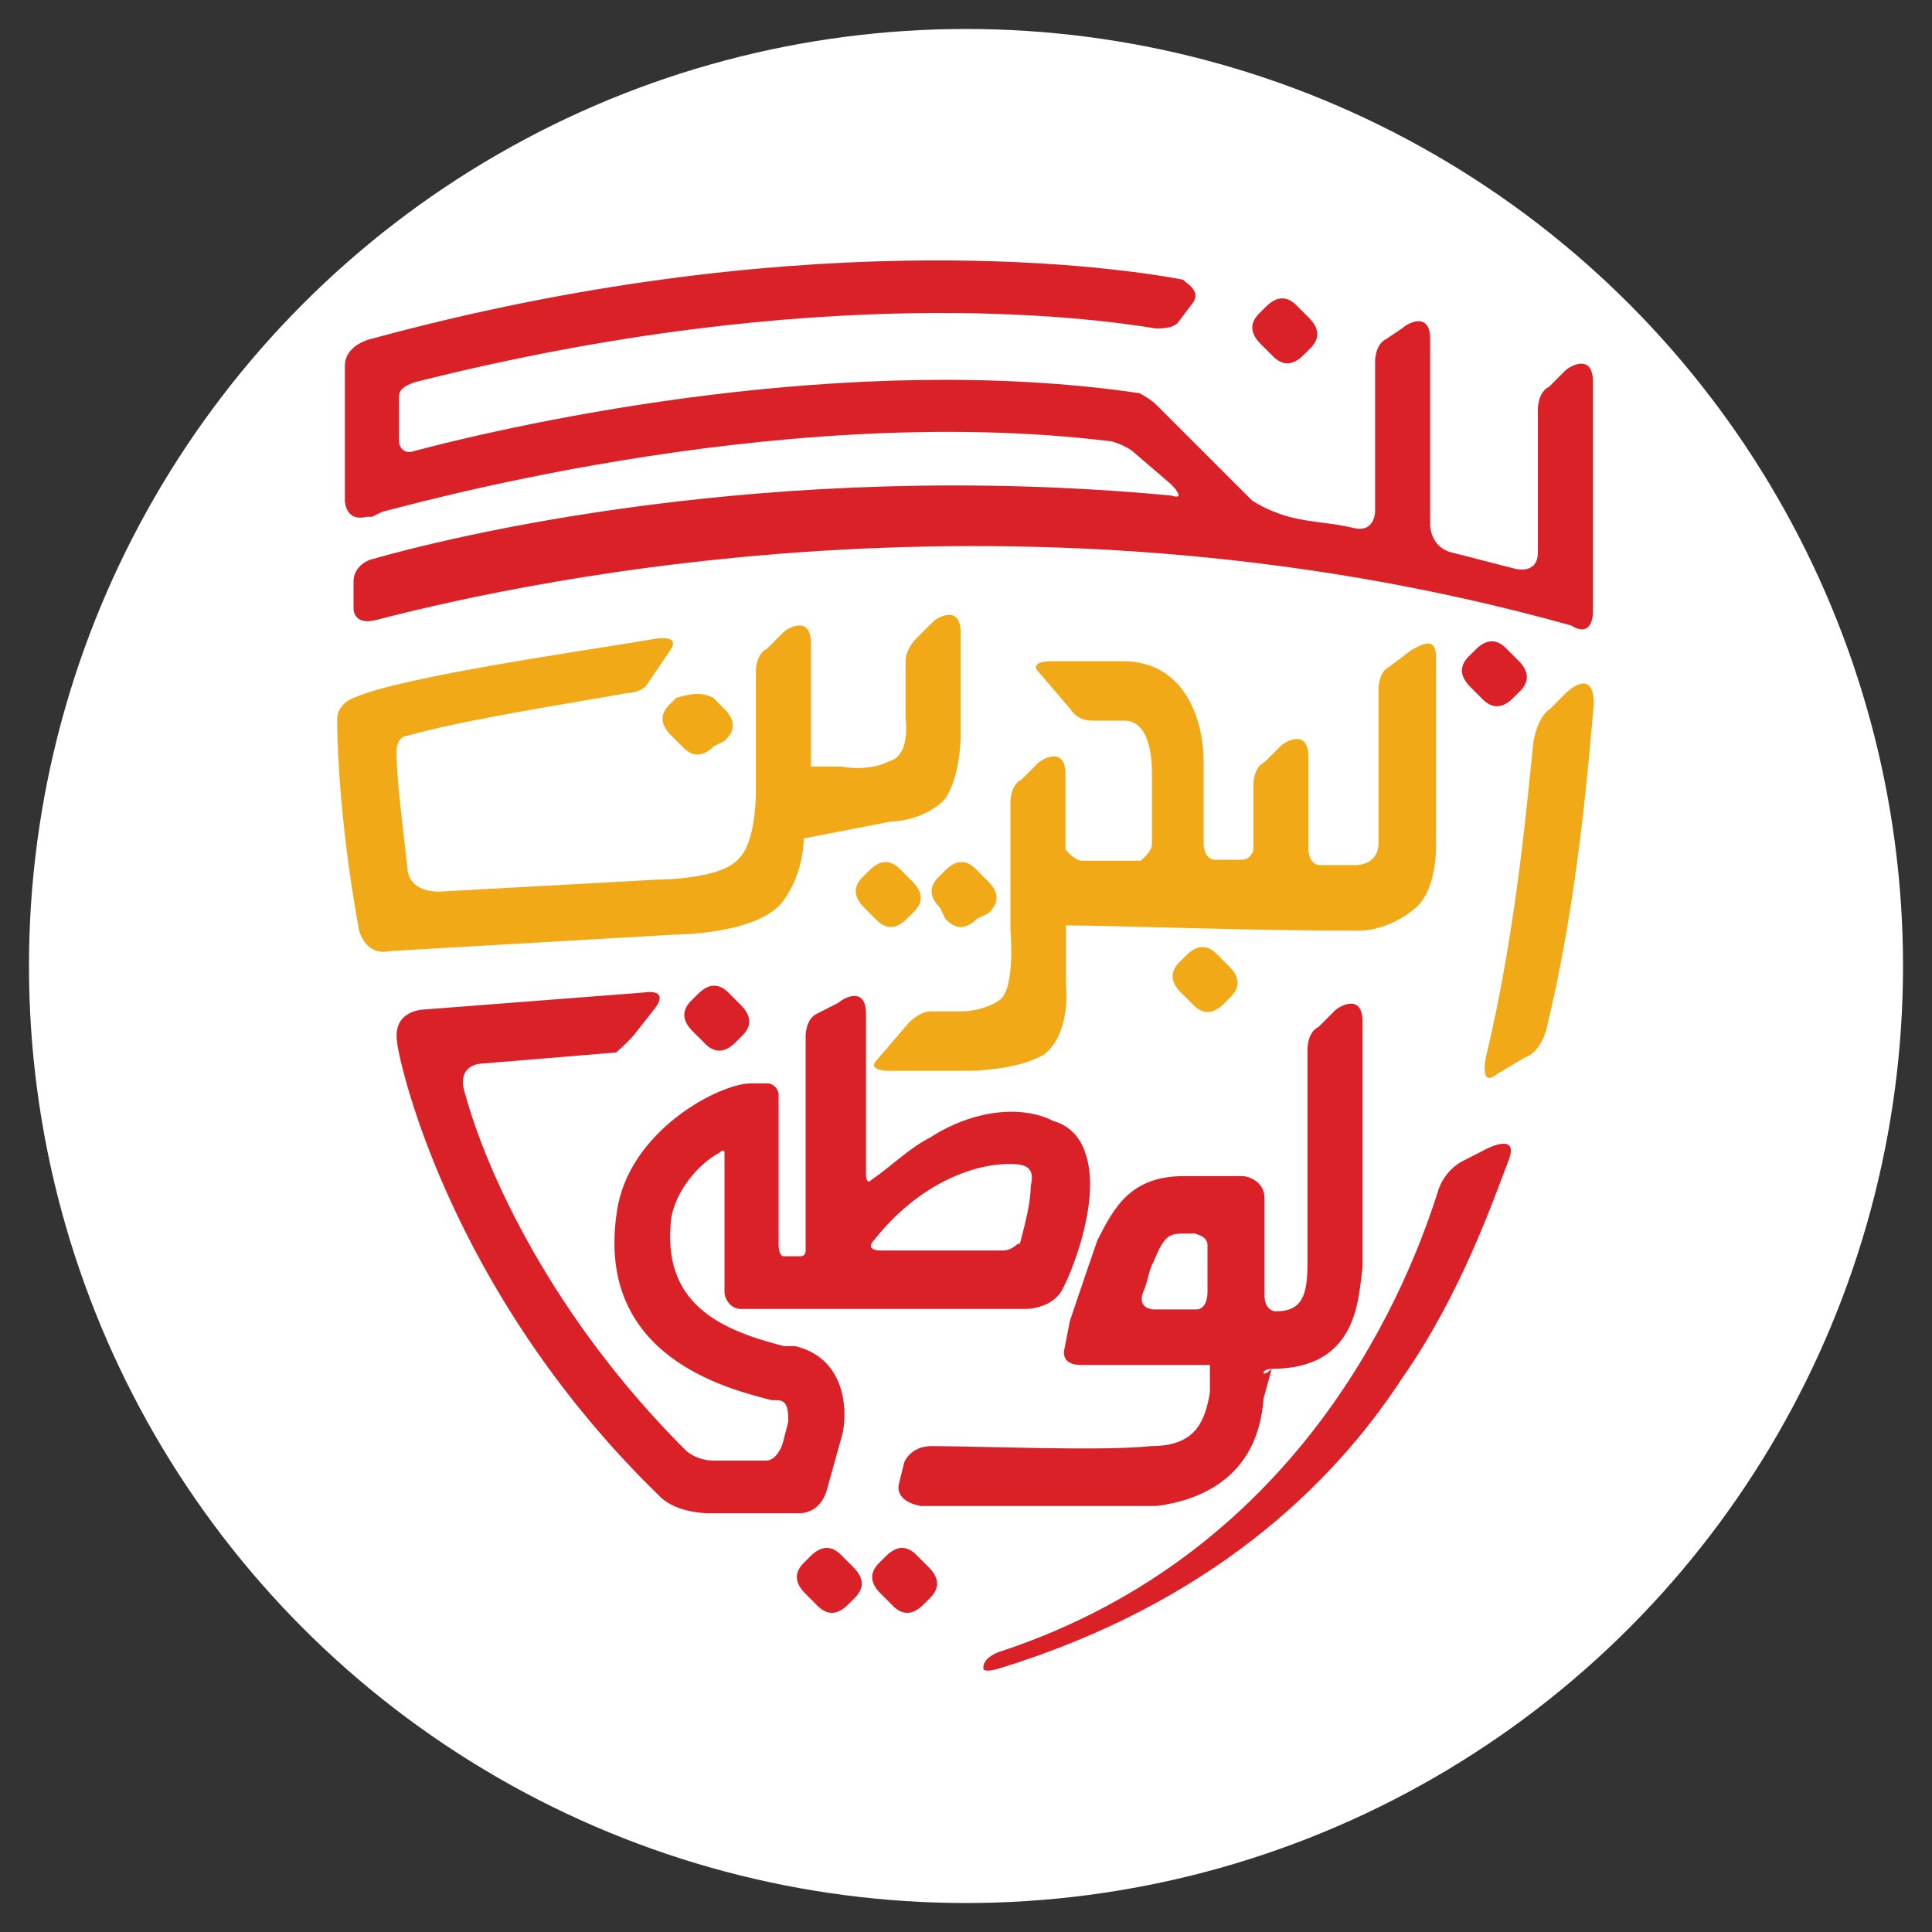
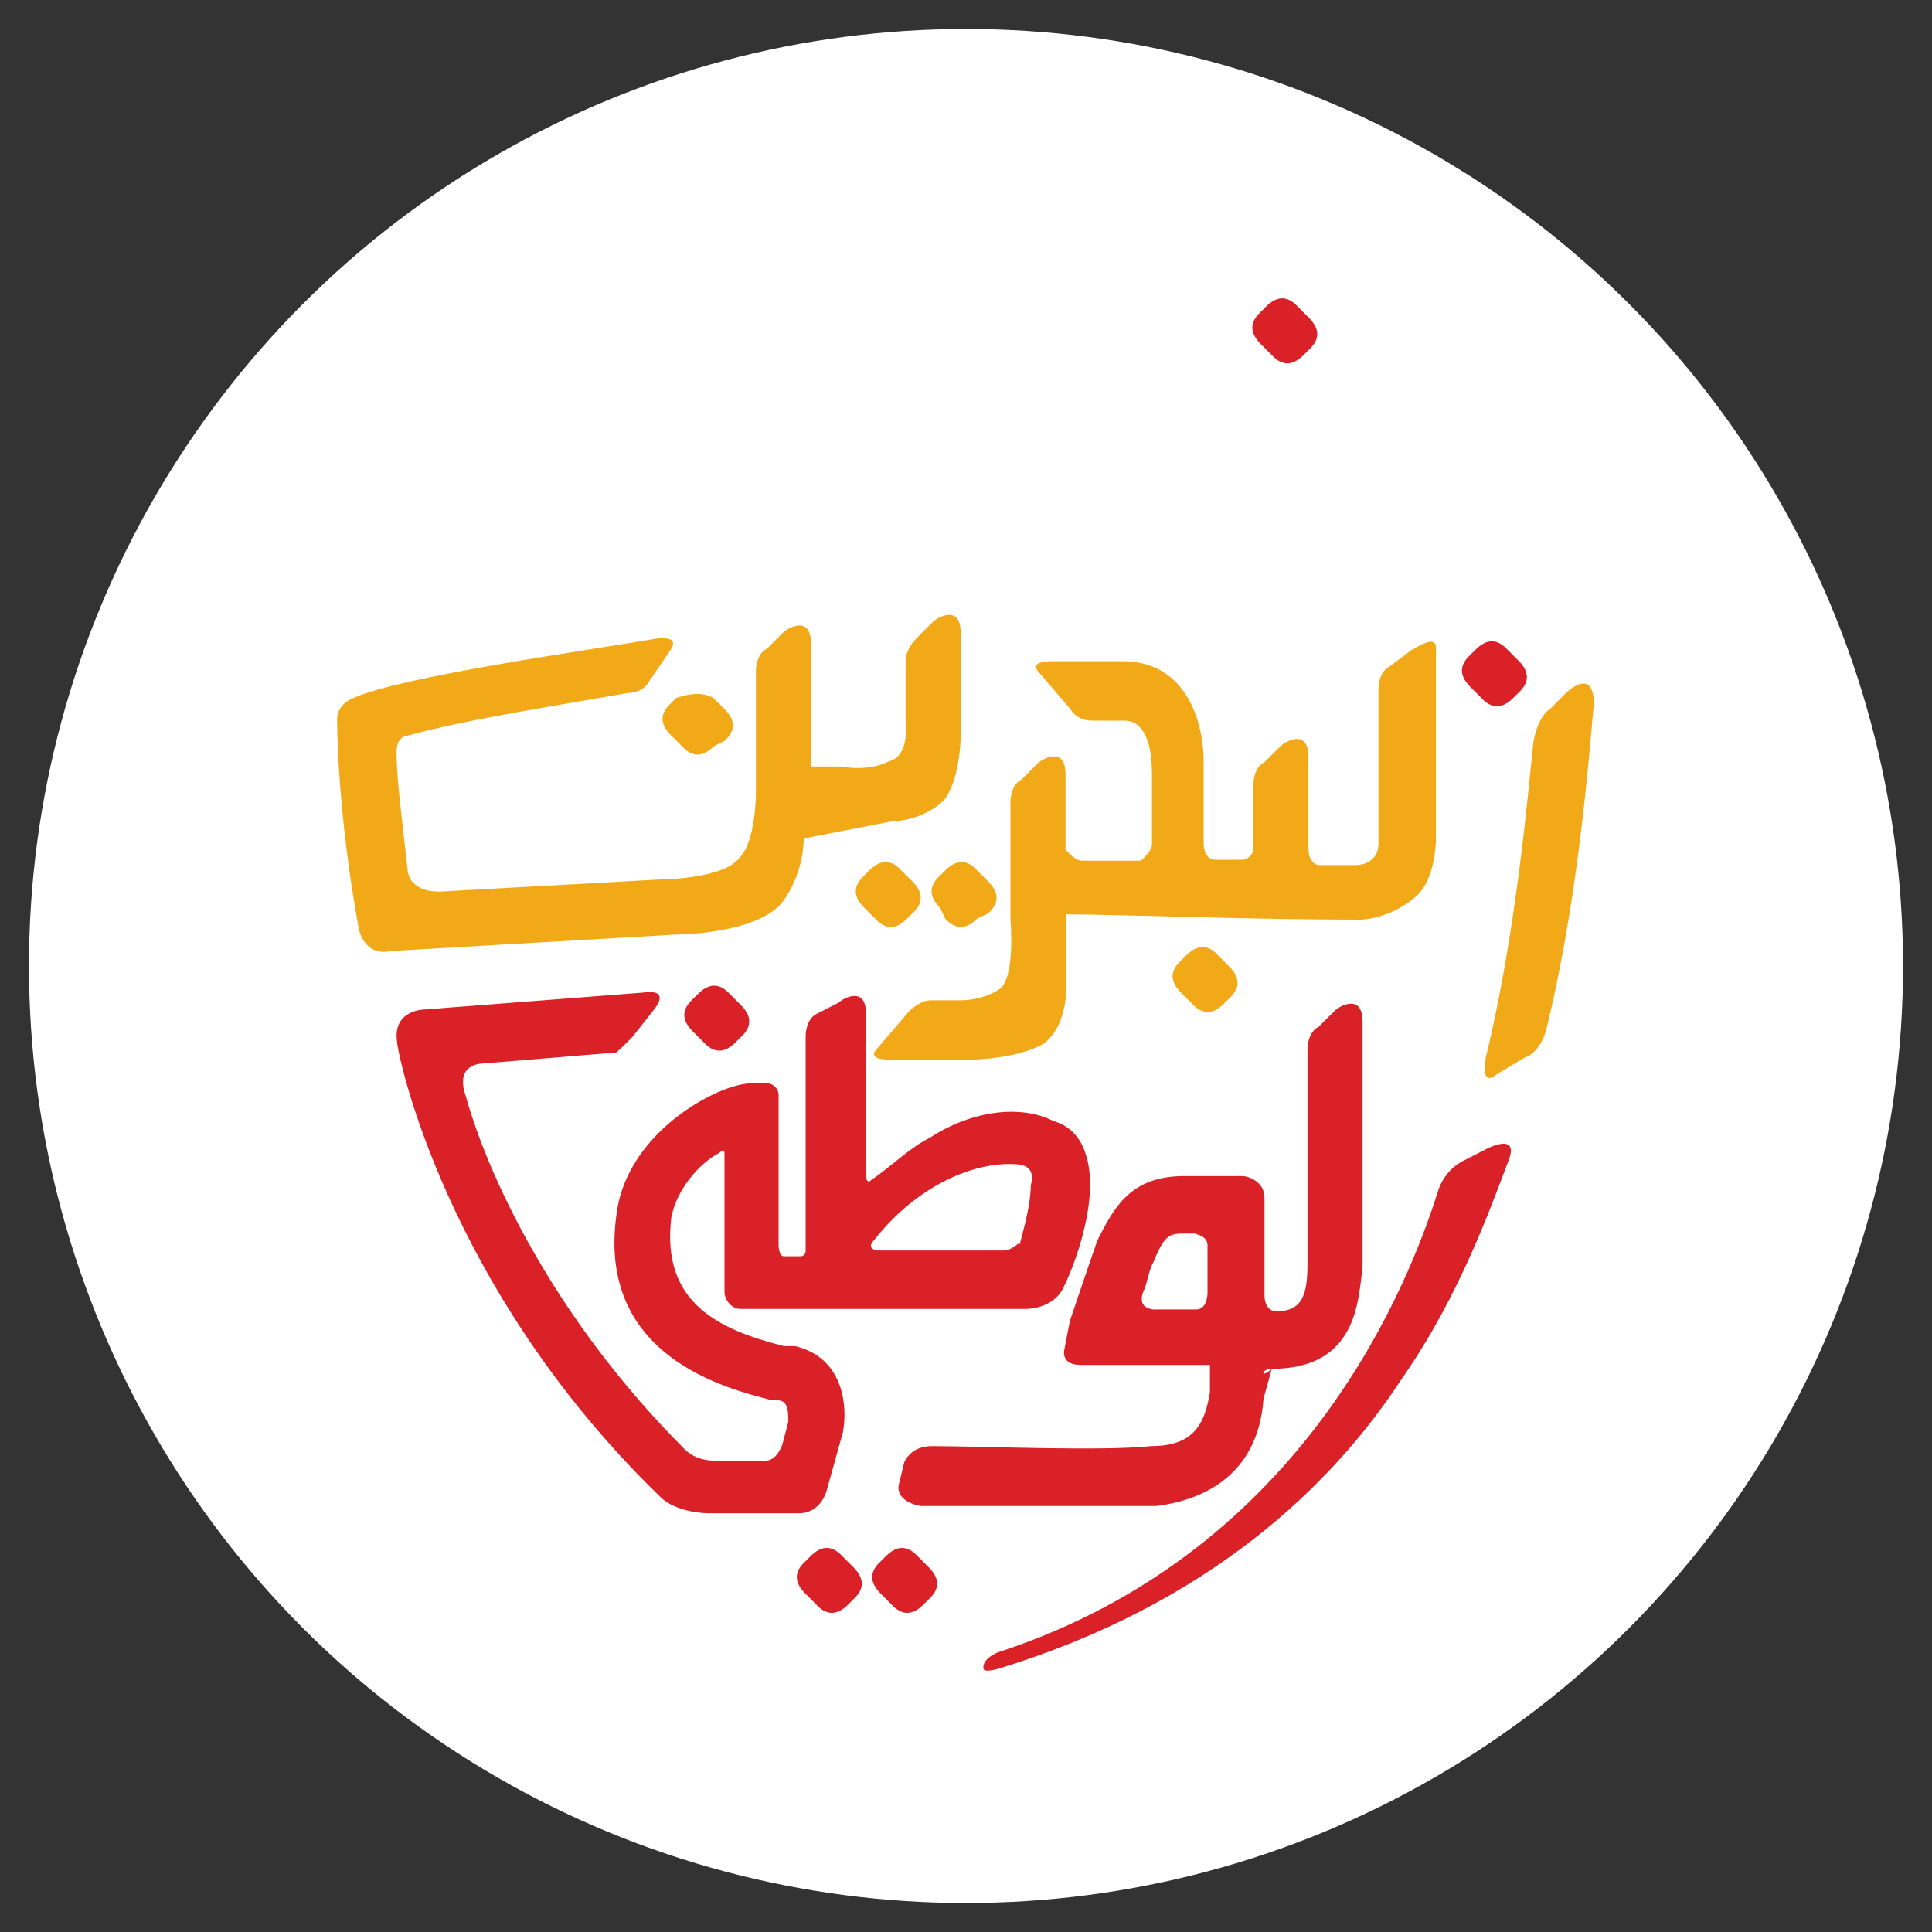
<svg xmlns="http://www.w3.org/2000/svg" version="1.1" id="Layer_1" x="0px" y="0px" viewBox="0 0 400 400" style="enable-background:new 0 0 400 400;" xml:space="preserve">
  <rect x="0" y="0" width="400" height="400" fill="#333333" stroke="none" />
  <style type="text/css">
	.st0{fill:#FFFFFF;}
	.st1{fill:#DA2128;}
	.st2{fill:#F2A917;}
</style>
  <circle class="st0" cx="200" cy="200" r="194" />
  <g>
    <g>
      <path class="st1" d="M206.6,342.1c64.4-21,85.5-77.8,91.1-95.4c0,0,1.1-4.5,5.7-6.6l4.5-2.3c0,0,6.6-3.4,4.5,2.3    c-3.4,8.8-9.9,27.8-22.2,45.4c-14.5,22.2-40,46.6-83.2,59.9c0,0-3.4,1.1-3.4,0C203.4,343.3,206.6,342.1,206.6,342.1z" />
    </g>
    <g>
      <g>
        <g>
          <path class="st1" d="M269.9,73.5c-2.3,2.3-4.5,2.3-6.6,0l-2.3-2.3c-2.3-2.3-2.3-4.5,0-6.6l1.1-1.1c2.3-2.3,4.5-2.3,6.6,0      l2.3,2.3c2.3,2.3,2.3,4.5,0,6.6L269.9,73.5z" />
        </g>
      </g>
    </g>
    <g>
      <g>
        <g>
          <path class="st2" d="M147.8,154.5c-2.3,2.3-4.5,2.3-6.6,0l-2.3-2.3c-2.3-2.3-2.3-4.5,0-6.6l1.1-1.1c3.4-1.1,5.7-1.1,7.7,0      l2.3,2.3c2.3,2.3,2.3,4.5,0,6.6L147.8,154.5z" />
        </g>
      </g>
    </g>
    <g>
      <g>
        <g>
          <path class="st1" d="M152.3,215.8c-2.3,2.3-4.5,2.3-6.6,0l-2.3-2.3c-2.3-2.3-2.3-4.5,0-6.6l1.1-1.1c2.3-2.3,4.5-2.3,6.6,0      l2.3,2.3c2.3,2.3,2.3,4.5,0,6.6L152.3,215.8z" />
        </g>
      </g>
    </g>
    <g>
      <g>
        <g>
          <path class="st2" d="M187.8,190.2c-2.3,2.3-4.5,2.3-6.6,0l-2.3-2.3c-2.3-2.3-2.3-4.5,0-6.6l1.1-1.1c2.3-2.3,4.5-2.3,6.6,0      l2.3,2.3c2.3,2.3,2.3,4.5,0,6.6L187.8,190.2z" />
        </g>
      </g>
    </g>
    <g>
      <g>
        <g>
          <path class="st2" d="M202.3,190.2c-2.3,2.3-4.5,2.3-6.6,0l-1.1-2.3c-2.3-2.3-2.3-4.5,0-6.6l1.1-1.1c2.3-2.3,4.5-2.3,6.6,0      l2.3,2.3c2.3,2.3,2.3,4.5,0,6.6L202.3,190.2z" />
        </g>
      </g>
    </g>
    <g>
      <g>
        <g>
          <path class="st1" d="M175.6,332.2c-2.3,2.3-4.5,2.3-6.6,0l-2.3-2.3c-2.3-2.3-2.3-4.5,0-6.6l1.1-1.1c2.3-2.3,4.5-2.3,6.6,0      l2.3,2.3c2.3,2.3,2.3,4.5,0,6.6L175.6,332.2z" />
        </g>
      </g>
    </g>
    <g>
      <g>
        <g>
          <path class="st1" d="M191.2,332.2c-2.3,2.3-4.5,2.3-6.6,0l-2.3-2.3c-2.3-2.3-2.3-4.5,0-6.6l1.1-1.1c2.3-2.3,4.5-2.3,6.6,0      l2.3,2.3c2.3,2.3,2.3,4.5,0,6.6L191.2,332.2z" />
        </g>
      </g>
    </g>
    <g>
      <g>
        <g>
          <path class="st1" d="M313.3,144.5c-2.3,2.3-4.5,2.3-6.6,0l-2.3-2.3c-2.3-2.3-2.3-4.5,0-6.6l1.1-1.1c2.3-2.3,4.5-2.3,6.6,0      l2.3,2.3c2.3,2.3,2.3,4.5,0,6.6L313.3,144.5z" />
        </g>
      </g>
    </g>
-     <path class="st1" d="M329.8,126.9v-3.4V93.4V79l0,0c0-5.7-4.5-3.4-5.7-2.3l0,0l0,0l0,0l-3.4,3.4c-2.3,1.1-2.3,4.5-2.3,4.5v9.9v19.9   c0,4.5-4.5,3.4-4.5,3.4c-4.5-1.1-8.8-2.3-13.3-3.4c-4.5-1.1-4.5-5.7-4.5-5.7V70.2l0,0c0-5.7-4.5-3.4-5.7-2.3l0,0l0,0l0,0l-3.4,2.3   c-2.3,1.1-2.3,4.5-2.3,4.5v31.2c0,0,0,4.5-4.5,3.4c-4.5-1.1-8.8-1.1-13.3-2.3s-7.7-3.4-7.7-3.4l-19.9-19.9c0,0-1.1-1.1-3.4-2.3   c-59.9-8.8-126.6,5.7-151,12.2l0,0c-2.3,0-2.3-2.3-2.3-2.3l0,0v-8.8c0-1.1,0-2.3,3.4-3.4c83.2-21,139.9-13.3,153.3-11.1   c1.1,0,3.4,0,4.5-1.1l3.4-4.5c1.1-2.3-1.1-3.4-2.3-4.5c-17.9-3.4-82.1-11.1-167.8,12.2l0,0c0,0-5.7,1.1-5.7,5.7v27.8l0,0   c0,0,0,4.5,4.5,3.4c0,0,0,0,1.1,0l2.3-1.1c1.1,0,80-23.3,151-14.5c3.4,1.1,4.5,2.3,4.5,2.3l7.7,6.6c0,0,3.4,3.4,0,2.3   c-83.9-7.9-150.3,8.8-165.9,13.3c0,0-3.4,1.1-3.4,4.5v5.7c0,0,0,3.4,4.5,2.3c22.2-5.7,128.9-32.1,247.6,1.1   C329.8,132.3,329.8,126.9,329.8,126.9z" />
    <path class="st1" d="M263.3,283.4c17.9,0,17.9-14.5,18.8-21c0-6.6,0-41.1,0-44.3l0,0v-6.6l0,0c0-5.7-4.5-3.4-5.7-2.3l0,0l0,0l0,0   l-3.4,3.4c-2.3,1.1-2.3,4.5-2.3,4.5v4.5c0,17.9,0,34.4,0,40c0,6.6-1.1,9.9-6.6,9.9c0,0-2.3,0-2.3-3.4v-15.6v-4.5   c0-3.4-3.4-4.5-4.5-4.5h-12.2c-11.1,0-14.5,6.6-17.9,13.3c-2.3,6.6-5.7,16.7-5.7,16.7l-1.1,5.7c0,0-1.1,3.4,3.4,3.4h26.7v5.7   c-1.1,6.6-3.4,11.1-12.2,11.1c-9.9,1.1-35.5,0-45.4,0c-4.5,0-5.7,3.4-5.7,3.4l-1.1,4.5c0,0-1.1,3.4,4.5,4.5c6.6,0,18.8,0,28.9,0   c7.7,0,15.6,0,19.9,0c8.8-1.1,21-5.7,22.2-22.2L263.3,283.4C261,285.6,261,283.4,263.3,283.4z M250,257.8v9.9c0,0,0,3.4-2.3,3.4   h-8.8c0,0-3.4,0-2.3-3.4c1.1-2.3,1.1-4.5,2.3-6.6c2.3-5.7,3.4-5.7,6.6-5.7h2.3C246.6,255.5,250,255.5,250,257.8z" />
    <path class="st1" d="M131,214.6l4.5-5.7c3.4-4.5-2.3-3.4-2.3-3.4L87.9,209c0,0-6.6,0-5.7,6.6c0,2.3,9.9,51.1,54.5,94.3   c3.4,3.4,9.9,3.4,9.9,3.4h18.8c4.5,0,5.7-4.5,5.7-4.5l3.4-12.2l0,0c1.1-5.7,0-15.6-9.9-17.9c0,0-1.1,0-2.3,0   c-13.3-3.4-25.5-8.8-23.3-26.7c1.1-5.7,5.7-11.1,9.9-13.3c0,0,1.1-1.1,1.1,0v28.9l0,0c0,1.1,1.1,3.4,3.4,3.4h5.7l0,0h53.4   c0,0,5.7,0,7.7-4.5c2.3-4.5,7.7-18.8,4.5-27.8c-1.1-3.4-3.4-5.7-6.6-6.6c-6.6-3.4-16.7-2.3-25.5,3.4c-4.5,2.3-7.7,5.7-12.2,8.8   c-1.1,1.1-1.1-1.1-1.1-1.1v-19.9v-5.7v-7.7l0,0c0-5.7-4.5-3.4-5.7-2.3l0,0l0,0l0,0l-4.5,2.3c-2.3,1.1-2.3,4.5-2.3,4.5v3.4v5.7v35.5   c0,0,0,1.1-1.1,1.1h-3.4c-1.1,0-1.1-2.3-1.1-2.3v-25.5v-5.7c0-1.1-1.1-2.3-2.3-2.3h-3.4c-6.6,0-25.5,9.9-27.8,26.7l0,0   c-4.5,30.1,23.3,36.6,32.1,38.9c1.1,0,1.1,0,1.1,0c2.3,0,2.3,2.3,2.3,4.5L162,299c0,0-1.1,3.4-3.4,3.4h-11.1c0,0-3.4,0-5.7-2.3   c-27.8-27.8-41.1-57.7-45.4-73.3c-2.3-6.6,3.4-6.6,3.4-6.6l27.8-2.3C129,216.7,131,214.6,131,214.6z M207.7,258.9h-25.5   c0,0-3.4,0-1.1-2.3c8.8-11.1,19.9-15.6,27.8-15.6c2.3,0,5.7,0,4.5,4.5c0,3.4-1.1,7.7-2.3,12.2C211.1,256.7,209.9,258.9,207.7,258.9   z" />
    <g>
      <path class="st2" d="M324.3,143.4l-3.4,3.4c0,0-2.3,1.1-3.4,6.6c-1.1,9.9-3.4,38.9-9.9,65.6c-1.1,6.6,2.3,3.4,2.3,3.4l5.7-3.4    c3.4-1.1,4.5-5.7,4.5-5.7c6.6-26.7,8.8-55.6,9.9-67.8C329.8,138,324.3,143.4,324.3,143.4z" />
      <path class="st2" d="M184.4,170.1c0,0,6.6,0,11.1-4.5c3.4-4.5,3.4-13.3,3.4-13.3v-4.5l0,0V131l0,0c0-5.7-4.5-3.4-5.7-2.3l0,0l0,0    l0,0l-3.4,3.4c-2.3,2.3-2.3,4.5-2.3,4.5v4.5l0,0v7.7c0,0,1.1,7.7-3.4,8.8c-4.5,2.3-9.9,1.1-9.9,1.1h-6.3V142l0,0v-8.8l0,0    c0-5.7-4.5-3.4-5.7-2.3l0,0l0,0l0,0l-3.4,3.4c-2.3,1.1-2.3,4.5-2.3,4.5v12.2l0,0v13.3c0,0,0,9.9-3.4,13.3    c-3.4,4.5-16.7,4.5-16.7,4.5L91,184.6c-6.6,0-6.6-4.5-6.6-4.5c-1.1-9.9-2.3-18.8-2.3-24.4c0-3.4,2.3-3.4,2.3-3.4    c12.2-3.4,33.2-6.6,45.4-8.8c0,0,3.4,0,4.5-2.3l4.5-6.6c2.3-3.4-3.4-2.3-3.4-2.3c-13.3,2.3-52.2,7.7-62.2,12.2    c0,0-3.4,1.1-3.4,4.5c0,1.1,0,18.8,4.5,43.4c0,0,1.1,5.7,6.6,4.5l58.8-3.4c0,0,16.7,0,22.2-6.6c3.4-4.5,4.5-9.9,4.5-13.3    L184.4,170.1z" />
-       <path class="st2" d="M292.2,134.6L292.2,134.6C292.2,134.6,292.2,135.7,292.2,134.6L292.2,134.6l-4.5,3.4    c-2.3,1.1-2.3,4.5-2.3,4.5v2.3v4.5V166v7.7v0.9c0,4.5-4.5,4.5-4.5,4.5h-7.7c-1.1,0-2.3-1.1-2.3-3.4l0,0v-7.9v-7.7v-3.4l0,0    c0-5.7-4.5-3.4-5.7-2.3l0,0l0,0l0,0l-3.4,3.4c-2.3,1.1-2.3,4.5-2.3,4.5v2.3v4.5v6.6c0,1.1-1.1,2.3-2.3,2.3c-2.3,0-3.4,0-5.7,0    c-1.1,0-2.3-1.1-2.3-3.4v-16.7c0-9.9-4.5-21-16.7-21h-15.1c0,0-4.5,0-2.3,2.3l6.6,7.7c0,0,1.1,2.3,4.5,2.3h6.6    c3.4,0,5.7,3.4,5.7,11.1v14.5l0,0c0,1.1-1.1,2.3-2.3,3.4c-4.5,0-8.8,0-12.2,0l0,0c-1.1,0-2.3-1.1-3.4-2.3v-4.5v-11.1l0,0    c0-5.7-4.5-3.4-5.7-2.3l0,0l0,0l0,0l-3.4,3.4c-2.3,1.1-2.3,4.5-2.3,4.5v2.3l0,0v24.4c0,0,1.1,12.2-2.3,14.5s-7.7,2.3-7.7,2.3H195    l0,0h-2.3c-2.3,0-4.5,2.3-4.5,2.3l-6.6,7.7c-2.3,2.3,2.3,2.3,2.3,2.3h13.3l0,0h3.4c0,0,9.9,0,15.6-3.4c5.7-4.5,4.5-14.5,4.5-14.5    v-12.2c9.9,0,37.8,1.1,61,1.1c0,0,5.7,0,11.1-4.5c4.5-3.4,4.5-12.2,4.5-12.2v-27.8v-6.6v-4.5l0,0    C297.7,131.2,294.3,133.5,292.2,134.6z" />
+       <path class="st2" d="M292.2,134.6L292.2,134.6C292.2,134.6,292.2,135.7,292.2,134.6L292.2,134.6l-4.5,3.4    c-2.3,1.1-2.3,4.5-2.3,4.5v2.3v4.5V166v7.7v0.9c0,4.5-4.5,4.5-4.5,4.5h-7.7c-1.1,0-2.3-1.1-2.3-3.4l0,0v-7.9v-7.7v-3.4l0,0    c0-5.7-4.5-3.4-5.7-2.3l0,0l0,0l0,0l-3.4,3.4c-2.3,1.1-2.3,4.5-2.3,4.5v2.3v4.5v6.6c0,1.1-1.1,2.3-2.3,2.3c-2.3,0-3.4,0-5.7,0    c-1.1,0-2.3-1.1-2.3-3.4v-16.7c0-9.9-4.5-21-16.7-21h-15.1c0,0-4.5,0-2.3,2.3l6.6,7.7c0,0,1.1,2.3,4.5,2.3h6.6    c3.4,0,5.7,3.4,5.7,11.1v14.5l0,0c0,1.1-1.1,2.3-2.3,3.4c-4.5,0-8.8,0-12.2,0l0,0c-1.1,0-2.3-1.1-3.4-2.3v-4.5v-11.1l0,0    c0-5.7-4.5-3.4-5.7-2.3l0,0l0,0l0,0l-3.4,3.4c-2.3,1.1-2.3,4.5-2.3,4.5l0,0v24.4c0,0,1.1,12.2-2.3,14.5s-7.7,2.3-7.7,2.3H195    l0,0h-2.3c-2.3,0-4.5,2.3-4.5,2.3l-6.6,7.7c-2.3,2.3,2.3,2.3,2.3,2.3h13.3l0,0h3.4c0,0,9.9,0,15.6-3.4c5.7-4.5,4.5-14.5,4.5-14.5    v-12.2c9.9,0,37.8,1.1,61,1.1c0,0,5.7,0,11.1-4.5c4.5-3.4,4.5-12.2,4.5-12.2v-27.8v-6.6v-4.5l0,0    C297.7,131.2,294.3,133.5,292.2,134.6z" />
    </g>
    <g>
      <g>
        <g>
          <path class="st2" d="M253.4,207.8c-2.3,2.3-4.5,2.3-6.6,0l-2.3-2.3c-2.3-2.3-2.3-4.5,0-6.6l1.1-1.1c2.3-2.3,4.5-2.3,6.6,0      l2.3,2.3c2.3,2.3,2.3,4.5,0,6.6L253.4,207.8z" />
        </g>
      </g>
    </g>
  </g>
</svg>